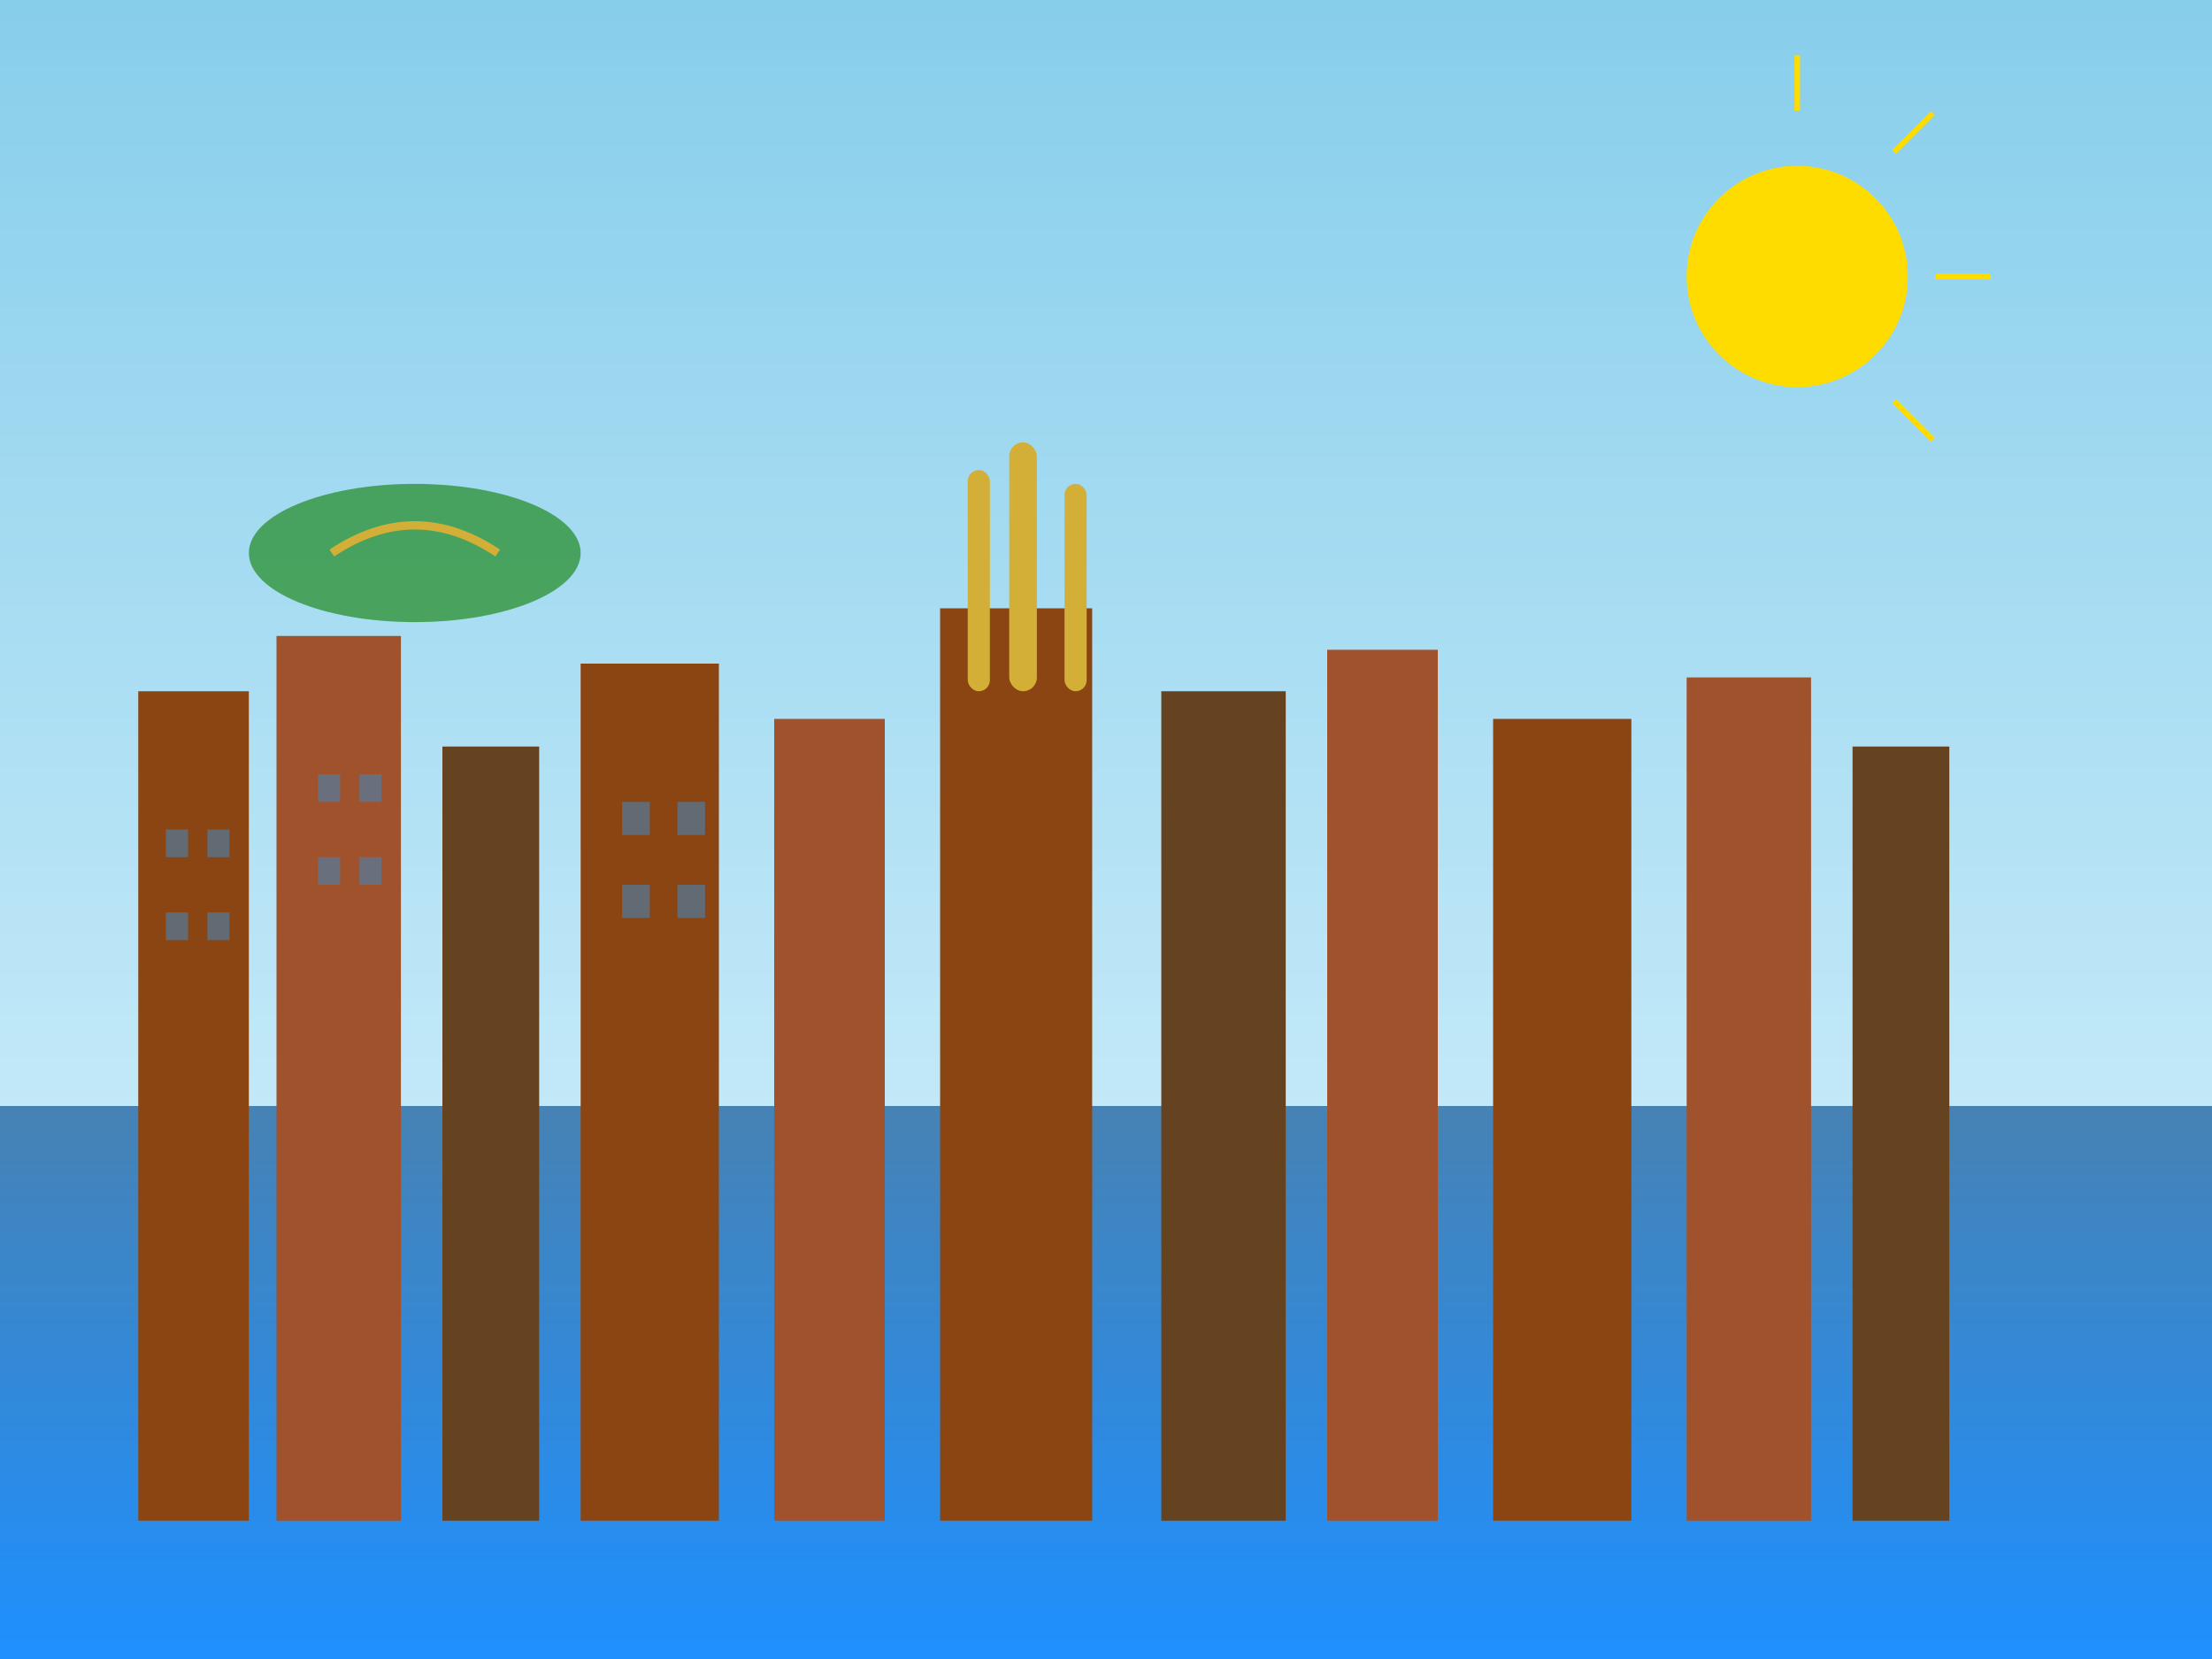
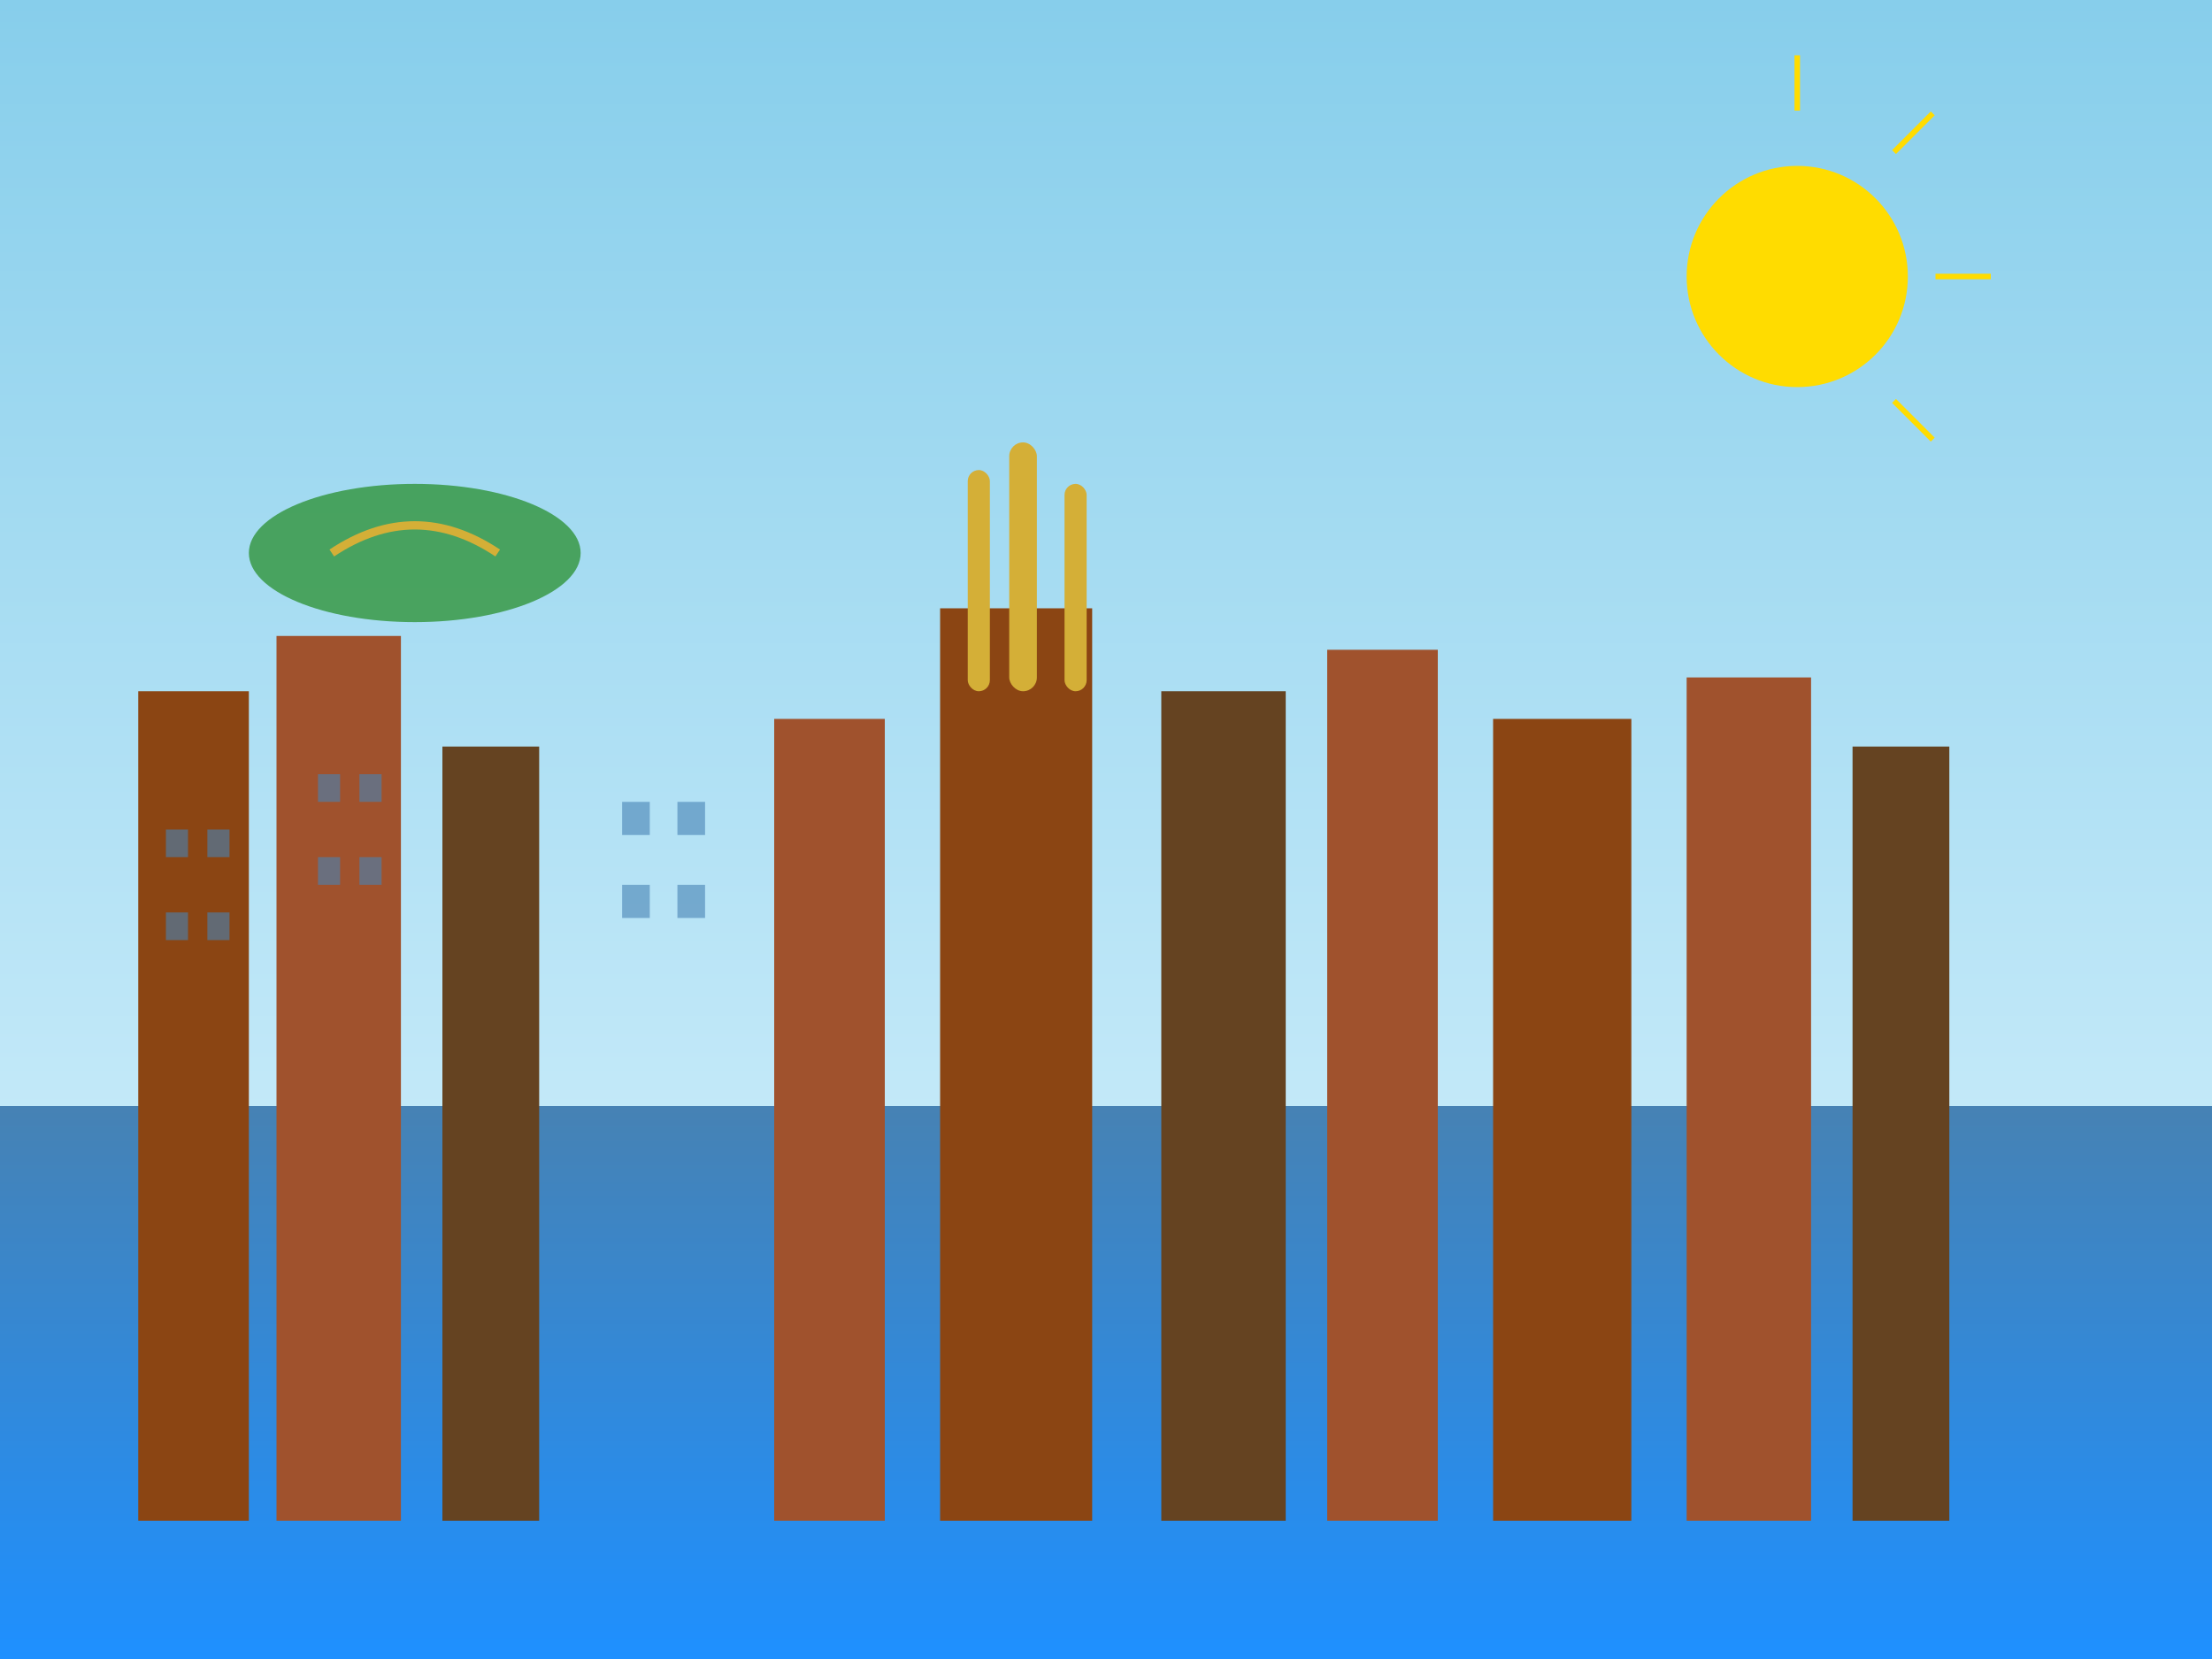
<svg xmlns="http://www.w3.org/2000/svg" width="800" height="600" viewBox="0 0 800 600" fill="none">
  <rect x="0" y="0" width="800" height="600" fill="#333333" stroke="none" />
  <rect width="800" height="600" fill="url(#cityGradient)" />
  <rect y="400" width="800" height="200" fill="url(#seaGradient)" />
  <g transform="translate(0, 150)">
    <rect x="50" y="100" width="40" height="300" fill="#8b4513" />
    <rect x="100" y="80" width="45" height="320" fill="#a0522d" />
    <rect x="160" y="120" width="35" height="280" fill="#654321" />
-     <rect x="210" y="90" width="50" height="310" fill="#8b4513" />
    <rect x="280" y="110" width="40" height="290" fill="#a0522d" />
    <rect x="340" y="70" width="55" height="330" fill="#8b4513" />
    <rect x="420" y="100" width="45" height="300" fill="#654321" />
    <rect x="480" y="85" width="40" height="315" fill="#a0522d" />
    <rect x="540" y="110" width="50" height="290" fill="#8b4513" />
    <rect x="610" y="95" width="45" height="305" fill="#a0522d" />
    <rect x="670" y="120" width="35" height="280" fill="#654321" />
    <g fill="#4682b4" opacity="0.6">
      <rect x="60" y="150" width="8" height="10" />
      <rect x="75" y="150" width="8" height="10" />
      <rect x="60" y="180" width="8" height="10" />
      <rect x="75" y="180" width="8" height="10" />
      <rect x="115" y="130" width="8" height="10" />
      <rect x="130" y="130" width="8" height="10" />
      <rect x="115" y="160" width="8" height="10" />
      <rect x="130" y="160" width="8" height="10" />
      <rect x="225" y="140" width="10" height="12" />
      <rect x="245" y="140" width="10" height="12" />
      <rect x="225" y="170" width="10" height="12" />
      <rect x="245" y="170" width="10" height="12" />
    </g>
    <ellipse cx="150" cy="50" rx="60" ry="25" fill="#228b22" opacity="0.7" />
    <path d="M120 50 Q150 30 180 50" stroke="#d4af37" stroke-width="3" fill="none" />
    <rect x="350" y="20" width="8" height="80" fill="#d4af37" rx="4" />
    <rect x="365" y="10" width="10" height="90" fill="#d4af37" rx="5" />
    <rect x="385" y="25" width="8" height="75" fill="#d4af37" rx="4" />
  </g>
  <circle cx="650" cy="100" r="40" fill="#ffdc00" />
  <g stroke="#ffdc00" stroke-width="2">
    <line x1="650" y1="40" x2="650" y2="20" />
    <line x1="700" y1="100" x2="720" y2="100" />
    <line x1="685" y1="55" x2="699" y2="41" />
    <line x1="685" y1="145" x2="699" y2="159" />
  </g>
  <defs>
    <linearGradient id="cityGradient" x1="0%" y1="0%" x2="0%" y2="100%">
      <stop offset="0%" style="stop-color:#87ceeb;stop-opacity:1" />
      <stop offset="100%" style="stop-color:#e0f6ff;stop-opacity:1" />
    </linearGradient>
    <linearGradient id="seaGradient" x1="0%" y1="0%" x2="0%" y2="100%">
      <stop offset="0%" style="stop-color:#4682b4;stop-opacity:1" />
      <stop offset="100%" style="stop-color:#1e90ff;stop-opacity:1" />
    </linearGradient>
  </defs>
</svg>